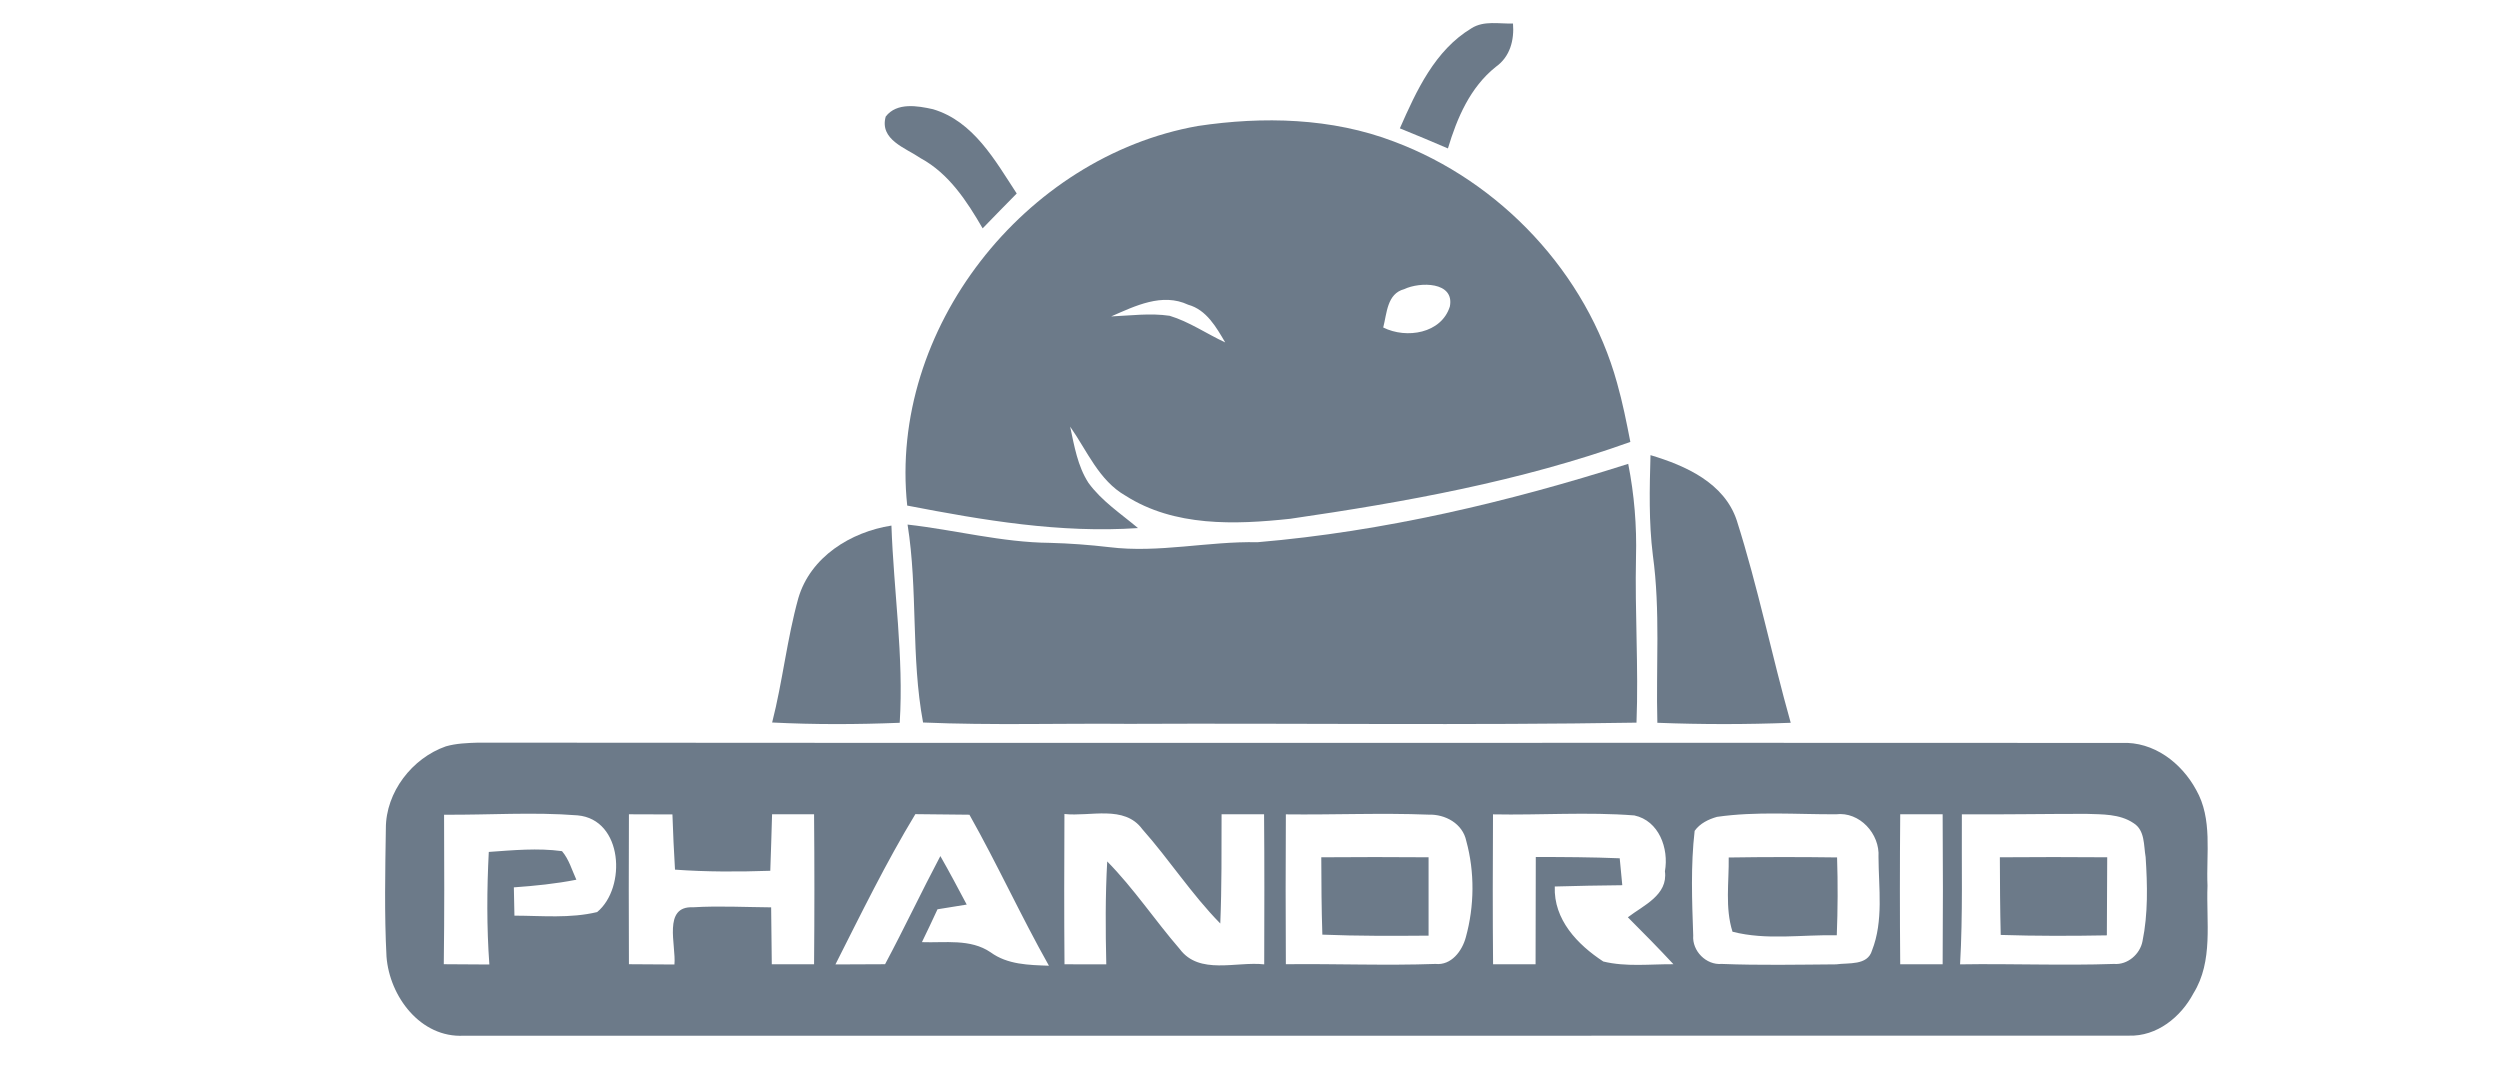
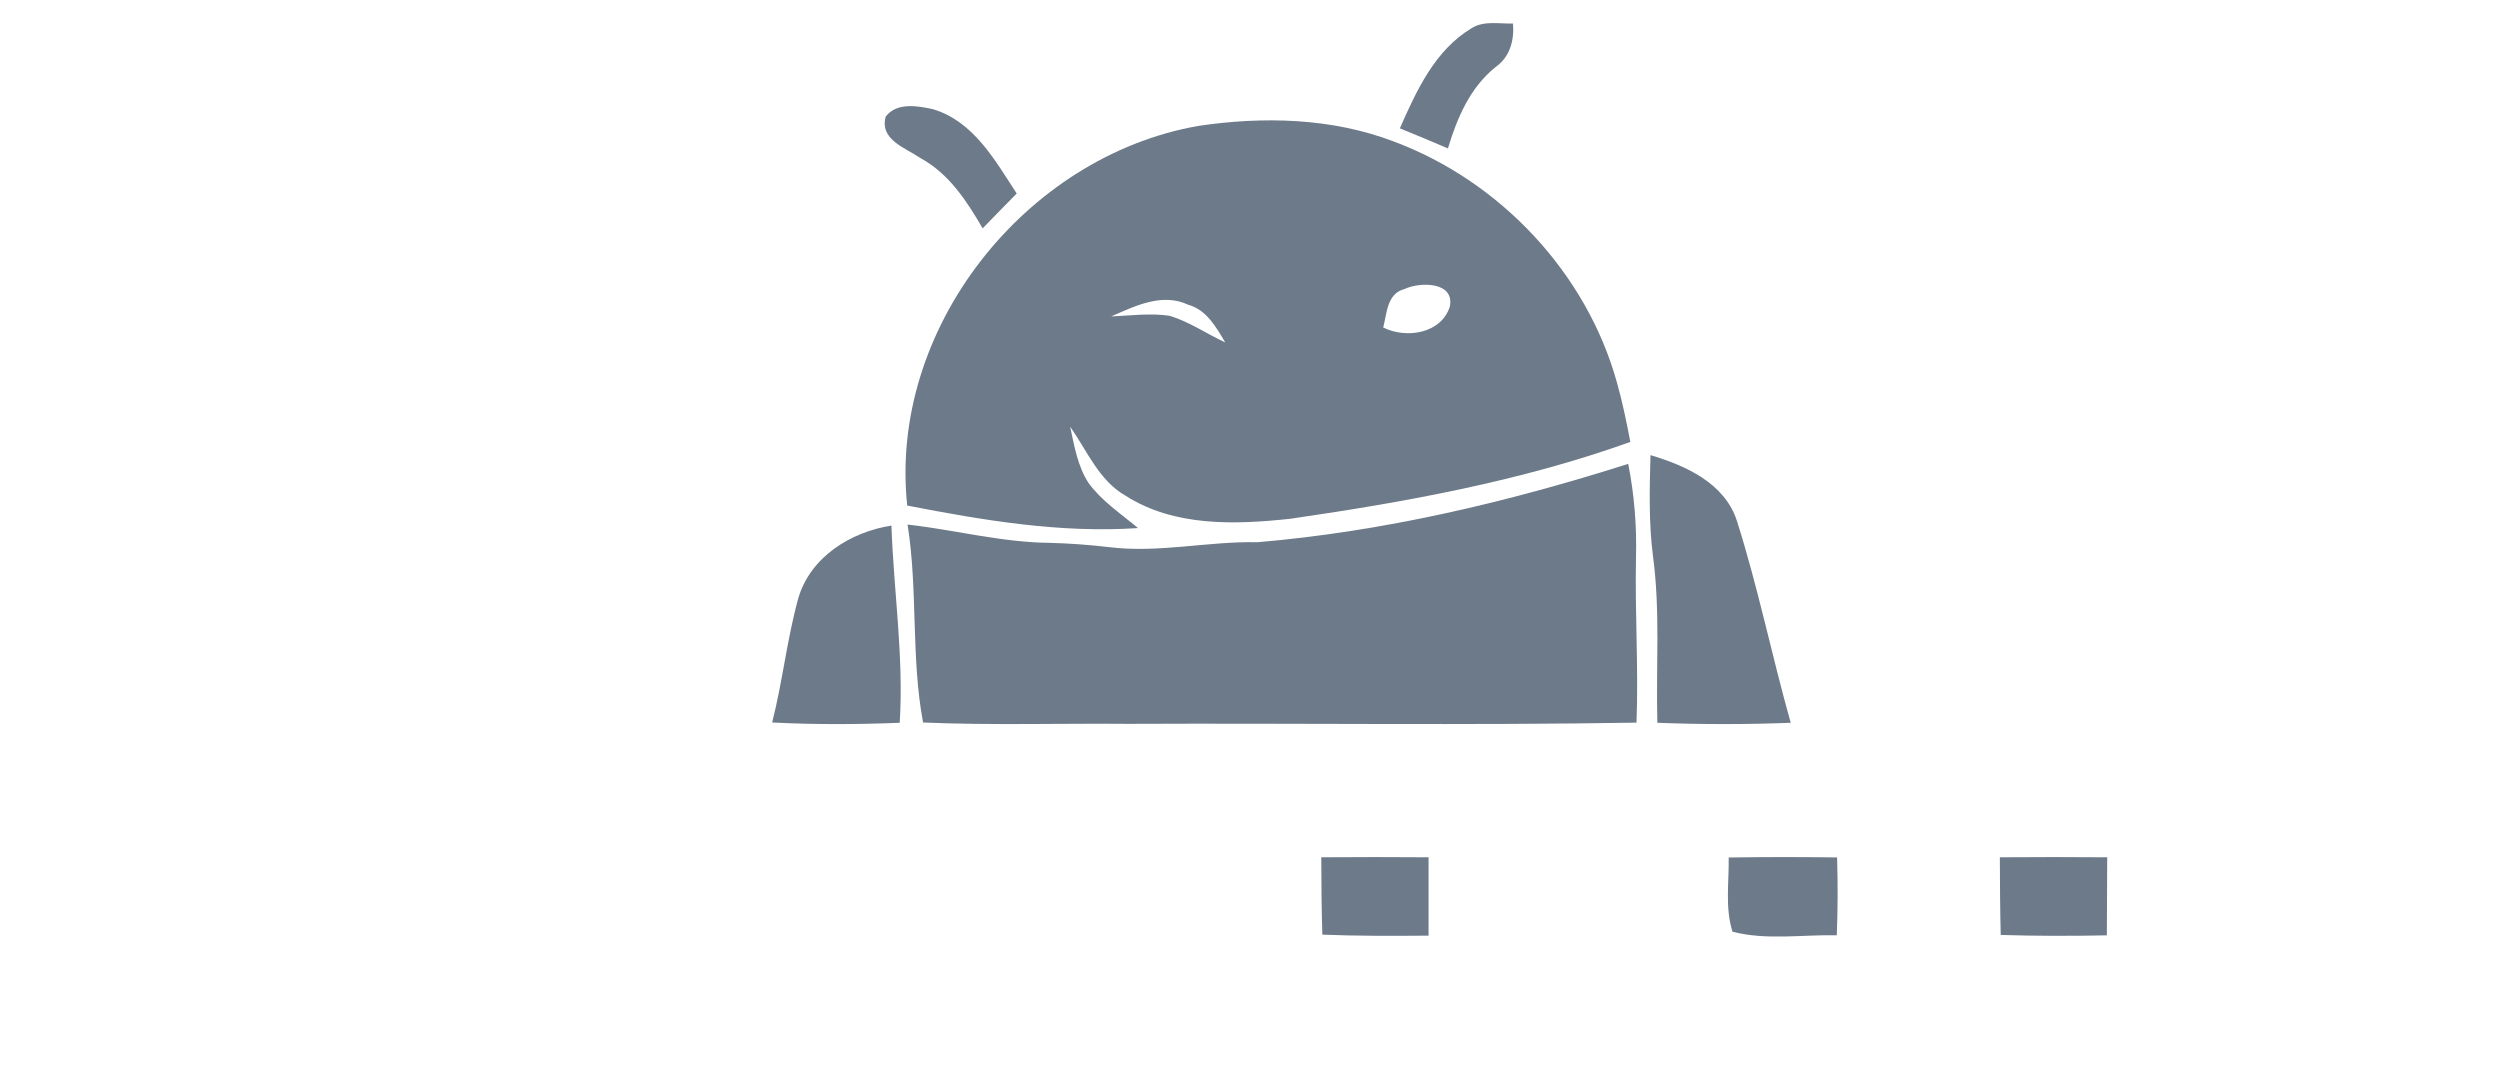
<svg xmlns="http://www.w3.org/2000/svg" width="350pt" height="150pt" viewBox="0 0 350 150" version="1.1">
  <g id="#6c7a89ff">
    <path fill="#6c7a89" opacity="1.00" d=" M 206.02 3.95 C 207.76 2.85 209.89 3.36 211.82 3.29 C 212.01 5.63 211.41 7.95 209.40 9.37 C 205.82 12.23 203.99 16.51 202.71 20.78 C 200.48 19.81 198.23 18.89 195.98 17.97 C 198.30 12.70 200.88 7.04 206.02 3.95 Z" />
    <path fill="#6c7a89" opacity="1.00" d=" M 124.00 16.32 C 125.55 14.30 128.46 14.81 130.62 15.29 C 136.30 16.98 139.31 22.46 142.34 27.09 C 140.75 28.71 139.15 30.33 137.57 31.97 C 135.37 28.17 132.85 24.30 128.89 22.15 C 126.78 20.70 123.10 19.57 124.00 16.32 Z" />
    <path fill="#6c7a89" opacity="1.00" d=" M 167.69 17.64 C 176.82 16.27 186.45 16.49 195.16 19.82 C 210.05 25.39 222.15 38.25 226.39 53.62 C 227.16 56.33 227.71 59.10 228.25 61.87 C 212.88 67.38 196.74 70.29 180.63 72.63 C 172.89 73.46 164.41 73.76 157.58 69.40 C 153.84 67.27 152.19 63.09 149.82 59.73 C 150.40 62.42 150.86 65.25 152.39 67.61 C 154.25 70.16 156.93 71.92 159.32 73.93 C 148.44 74.67 137.65 72.84 127.01 70.78 C 124.39 46.08 143.46 21.94 167.69 17.64 M 196.59 40.48 C 194.17 41.12 194.17 43.87 193.65 45.85 C 196.92 47.48 201.80 46.68 202.98 42.91 C 203.67 39.40 198.76 39.44 196.59 40.48 M 155.56 44.30 C 158.29 44.18 161.04 43.81 163.75 44.21 C 166.52 45.05 168.92 46.73 171.53 47.94 C 170.27 45.80 168.91 43.37 166.34 42.66 C 162.70 40.95 158.91 42.84 155.56 44.30 Z" />
    <path fill="#6c7a89" opacity="1.00" d=" M 231.07 63.72 C 235.97 65.18 241.39 67.60 243.14 72.84 C 246.11 82.16 248.05 91.78 250.70 101.19 C 244.48 101.43 238.25 101.43 232.03 101.19 C 231.82 93.37 232.47 85.51 231.40 77.73 C 230.82 73.08 230.94 68.39 231.07 63.72 Z" />
    <path fill="#6c7a89" opacity="1.00" d=" M 176.06 75.91 C 193.73 74.41 211.08 70.30 227.95 64.94 C 228.80 69.25 229.16 73.63 229.04 78.01 C 228.87 85.73 229.41 93.45 229.11 101.17 C 205.41 101.56 181.70 101.23 158.00 101.34 C 148.41 101.25 138.81 101.56 129.23 101.15 C 127.52 91.98 128.52 82.62 127.06 73.44 C 133.72 74.19 140.26 75.94 146.99 76.00 C 149.76 76.07 152.52 76.28 155.28 76.60 C 162.22 77.46 169.11 75.76 176.06 75.91 Z" />
    <path fill="#6c7a89" opacity="1.00" d=" M 111.77 83.73 C 113.47 77.96 119.11 74.47 124.80 73.58 C 125.12 82.79 126.54 91.95 125.96 101.19 C 120.01 101.43 114.05 101.45 108.10 101.15 C 109.57 95.40 110.18 89.45 111.77 83.73 Z" />
-     <path fill="#6c7a89" opacity="1.00" d=" M 62.42 104.49 C 63.88 104.07 65.42 104.02 66.93 103.97 C 143.63 104.05 220.33 103.96 297.02 104.01 C 301.51 103.80 305.40 106.78 307.46 110.58 C 309.79 114.66 308.85 119.53 309.05 124.00 C 308.85 129.03 309.89 134.55 307.08 139.07 C 305.32 142.40 301.95 145.12 298.03 144.99 C 220.33 145.01 142.62 145.00 64.92 145.00 C 58.87 145.32 54.53 139.50 54.11 133.93 C 53.80 127.95 53.93 121.96 54.02 115.98 C 54.01 110.90 57.70 106.14 62.42 104.49 M 62.17 114.06 C 62.20 121.03 62.22 128.01 62.13 134.99 C 64.26 135.00 66.38 135.01 68.51 135.03 C 68.13 129.78 68.16 124.52 68.43 119.27 C 71.83 119.03 75.28 118.70 78.68 119.16 C 79.66 120.31 80.07 121.81 80.69 123.16 C 77.81 123.73 74.88 124.02 71.94 124.23 C 71.97 125.55 71.99 126.87 72.02 128.19 C 75.87 128.20 79.81 128.60 83.60 127.69 C 87.72 124.28 87.24 114.72 80.86 114.15 C 74.64 113.66 68.40 114.11 62.17 114.06 M 88.05 114.00 C 88.02 121.00 88.02 127.99 88.05 134.99 C 90.17 134.99 92.30 135.01 94.42 135.03 C 94.68 132.34 92.74 126.81 97.03 127.02 C 100.67 126.80 104.32 127.00 107.96 127.03 C 107.99 129.68 108.02 132.34 108.05 135.00 C 110.02 135.00 112.00 135.00 113.97 135.00 C 114.03 128.00 114.03 121.00 113.97 114.00 C 112.01 114.00 110.05 114.00 108.09 114.00 C 108.01 116.63 107.94 119.27 107.84 121.91 C 103.39 122.06 98.94 122.07 94.50 121.75 C 94.34 119.17 94.23 116.59 94.14 114.02 C 92.11 114.01 90.08 114.01 88.05 114.00 M 128.15 113.98 C 124.03 120.78 120.55 127.93 116.96 135.02 C 119.28 135.01 121.59 135.00 123.91 134.99 C 126.58 129.99 129.00 124.86 131.65 119.85 C 132.93 122.09 134.13 124.36 135.34 126.64 C 133.97 126.86 132.61 127.08 131.25 127.30 C 130.54 128.84 129.81 130.38 129.07 131.90 C 132.29 132.02 135.85 131.39 138.68 133.32 C 141.06 135.06 144.03 135.10 146.85 135.20 C 142.94 128.26 139.63 121.00 135.72 114.06 C 133.20 114.02 130.67 114.00 128.15 113.98 M 149.02 113.96 C 148.99 120.98 148.97 127.99 149.03 135.00 C 150.98 135.00 152.93 135.00 154.88 135.01 C 154.77 130.20 154.74 125.40 155.01 120.60 C 158.74 124.39 161.69 128.85 165.16 132.86 C 167.90 136.55 173.08 134.57 176.99 135.01 C 177.01 128.00 177.03 121.00 176.97 114.00 C 174.99 114.00 173.00 114.00 171.02 114.00 C 171.01 119.09 171.05 124.19 170.84 129.29 C 166.82 125.20 163.71 120.35 159.92 116.08 C 157.40 112.65 152.62 114.36 149.02 113.96 M 180.02 114.01 C 179.98 121.00 179.98 128.00 180.02 134.99 C 187.00 134.91 193.98 135.20 200.96 134.95 C 203.18 135.19 204.71 133.13 205.22 131.20 C 206.42 126.85 206.47 122.09 205.28 117.74 C 204.78 115.30 202.33 113.97 199.99 114.05 C 193.33 113.79 186.67 114.09 180.02 114.01 M 209.02 114.01 C 208.98 121.01 208.97 128.01 209.03 135.00 C 211.01 135.00 212.99 135.00 214.98 135.00 C 215.00 129.99 215.00 124.99 215.01 119.98 C 218.93 119.98 222.85 120.00 226.76 120.16 C 226.88 121.42 227.00 122.67 227.12 123.93 C 223.97 123.97 220.82 124.01 217.67 124.11 C 217.49 128.74 220.84 132.24 224.46 134.61 C 227.66 135.39 231.01 134.97 234.28 134.99 C 232.20 132.75 230.06 130.58 227.90 128.42 C 230.09 126.74 233.53 125.32 233.09 121.98 C 233.66 118.77 232.25 114.90 228.81 114.16 C 222.23 113.65 215.61 114.14 209.02 114.01 M 240.38 114.36 C 239.18 114.70 237.99 115.28 237.25 116.32 C 236.69 121.17 236.88 126.08 237.05 130.96 C 236.88 133.13 238.86 135.14 241.04 134.95 C 246.38 135.16 251.72 135.05 257.06 135.01 C 258.79 134.76 261.45 135.22 262.08 133.07 C 263.71 128.93 263.01 124.31 262.99 119.97 C 263.20 116.74 260.35 113.60 257.03 114.00 C 251.49 114.02 245.88 113.57 240.38 114.36 M 266.03 114.00 C 265.97 121.00 265.97 128.00 266.03 135.00 C 268.01 135.00 269.99 135.00 271.97 135.00 C 272.02 128.00 272.02 121.00 271.97 114.00 C 269.99 114.00 268.01 114.00 266.03 114.00 M 274.66 114.01 C 274.61 121.01 274.81 128.02 274.41 135.01 C 281.59 134.89 288.78 135.20 295.96 134.95 C 297.85 135.11 299.60 133.60 299.95 131.77 C 300.74 127.91 300.64 123.91 300.39 120.00 C 300.10 118.36 300.32 116.25 298.70 115.24 C 296.75 113.92 294.30 114.02 292.05 113.94 C 286.25 113.94 280.46 114.04 274.66 114.01 Z" />
    <path fill="#6c7a89" opacity="1.00" d=" M 184.98 120.02 C 189.99 119.98 194.99 119.98 200.00 120.02 C 200.00 123.67 200.00 127.33 200.00 130.99 C 195.04 131.03 190.08 131.05 185.13 130.85 C 185.01 127.24 184.99 123.63 184.98 120.02 Z" />
    <path fill="#6c7a89" opacity="1.00" d=" M 242.02 120.05 C 247.08 119.97 252.14 119.97 257.19 120.04 C 257.31 123.67 257.29 127.31 257.15 130.94 C 252.30 130.83 247.30 131.67 242.55 130.44 C 241.49 127.09 242.07 123.50 242.02 120.05 Z" />
    <path fill="#6c7a89" opacity="1.00" d=" M 279.98 120.02 C 284.99 119.98 290.00 119.98 295.01 120.02 C 295.00 123.66 294.99 127.31 294.96 130.95 C 290.01 131.04 285.05 131.05 280.10 130.89 C 280.01 127.26 279.99 123.64 279.98 120.02 Z" />
  </g>
</svg>